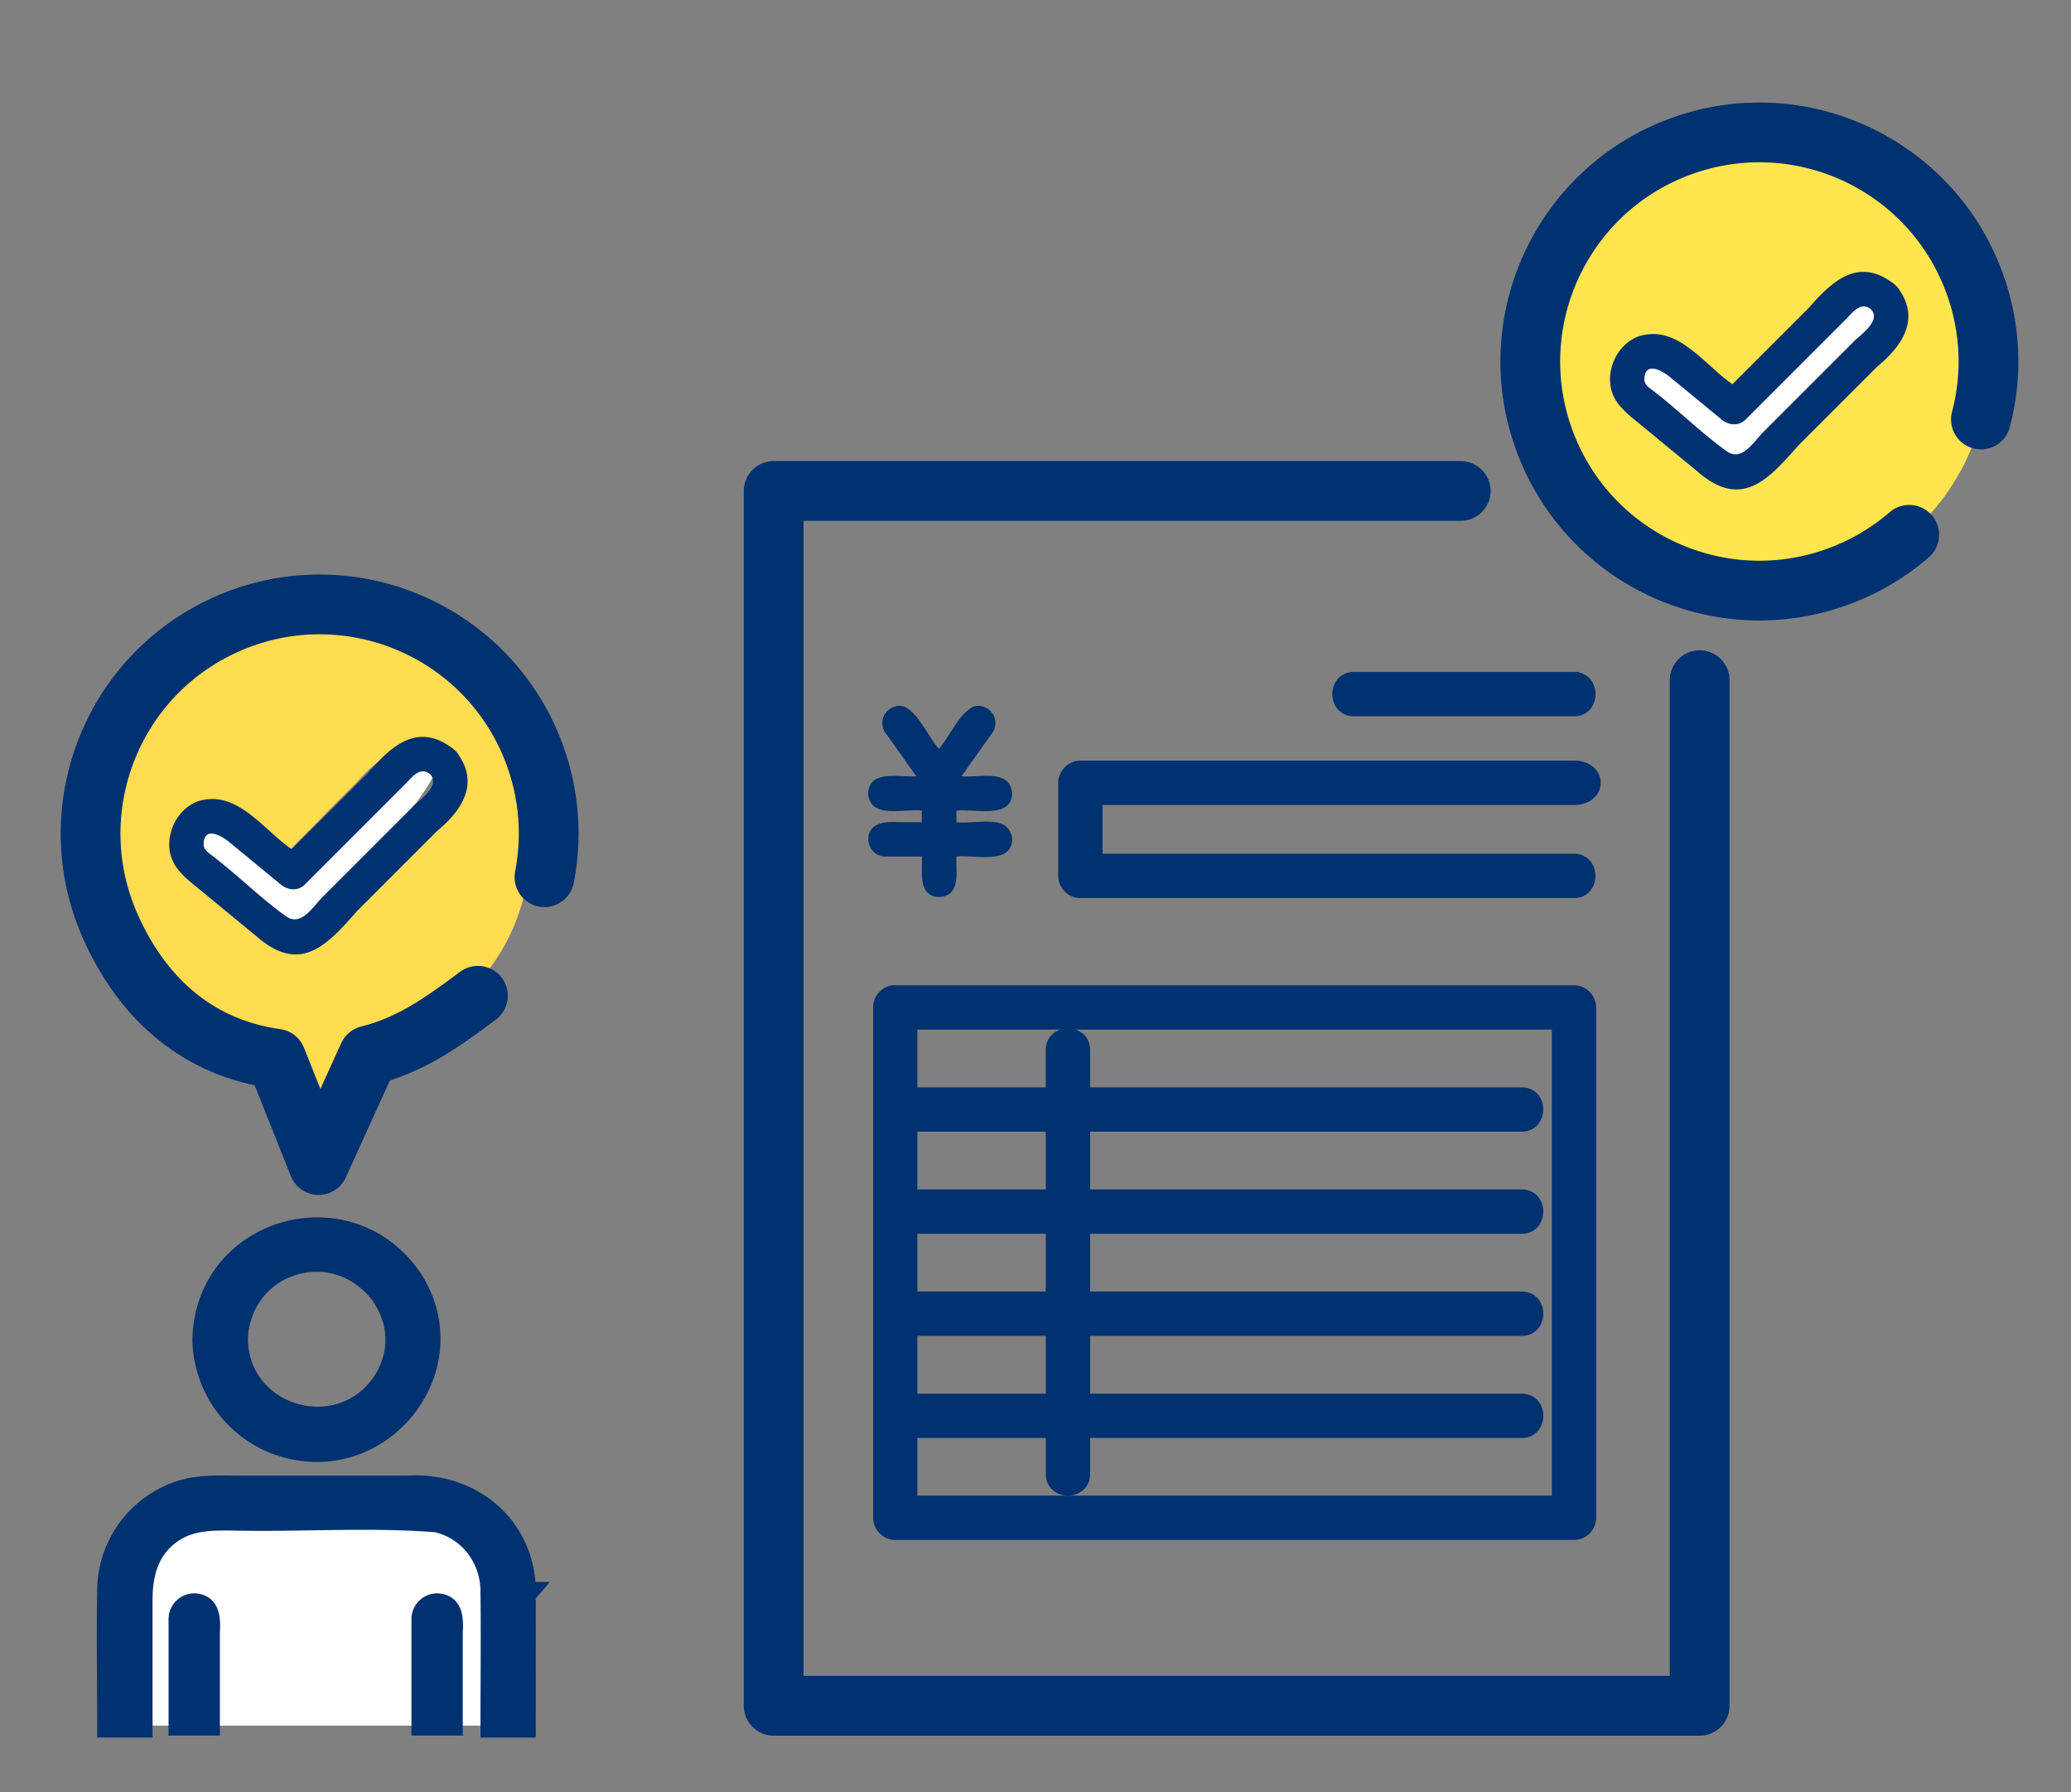
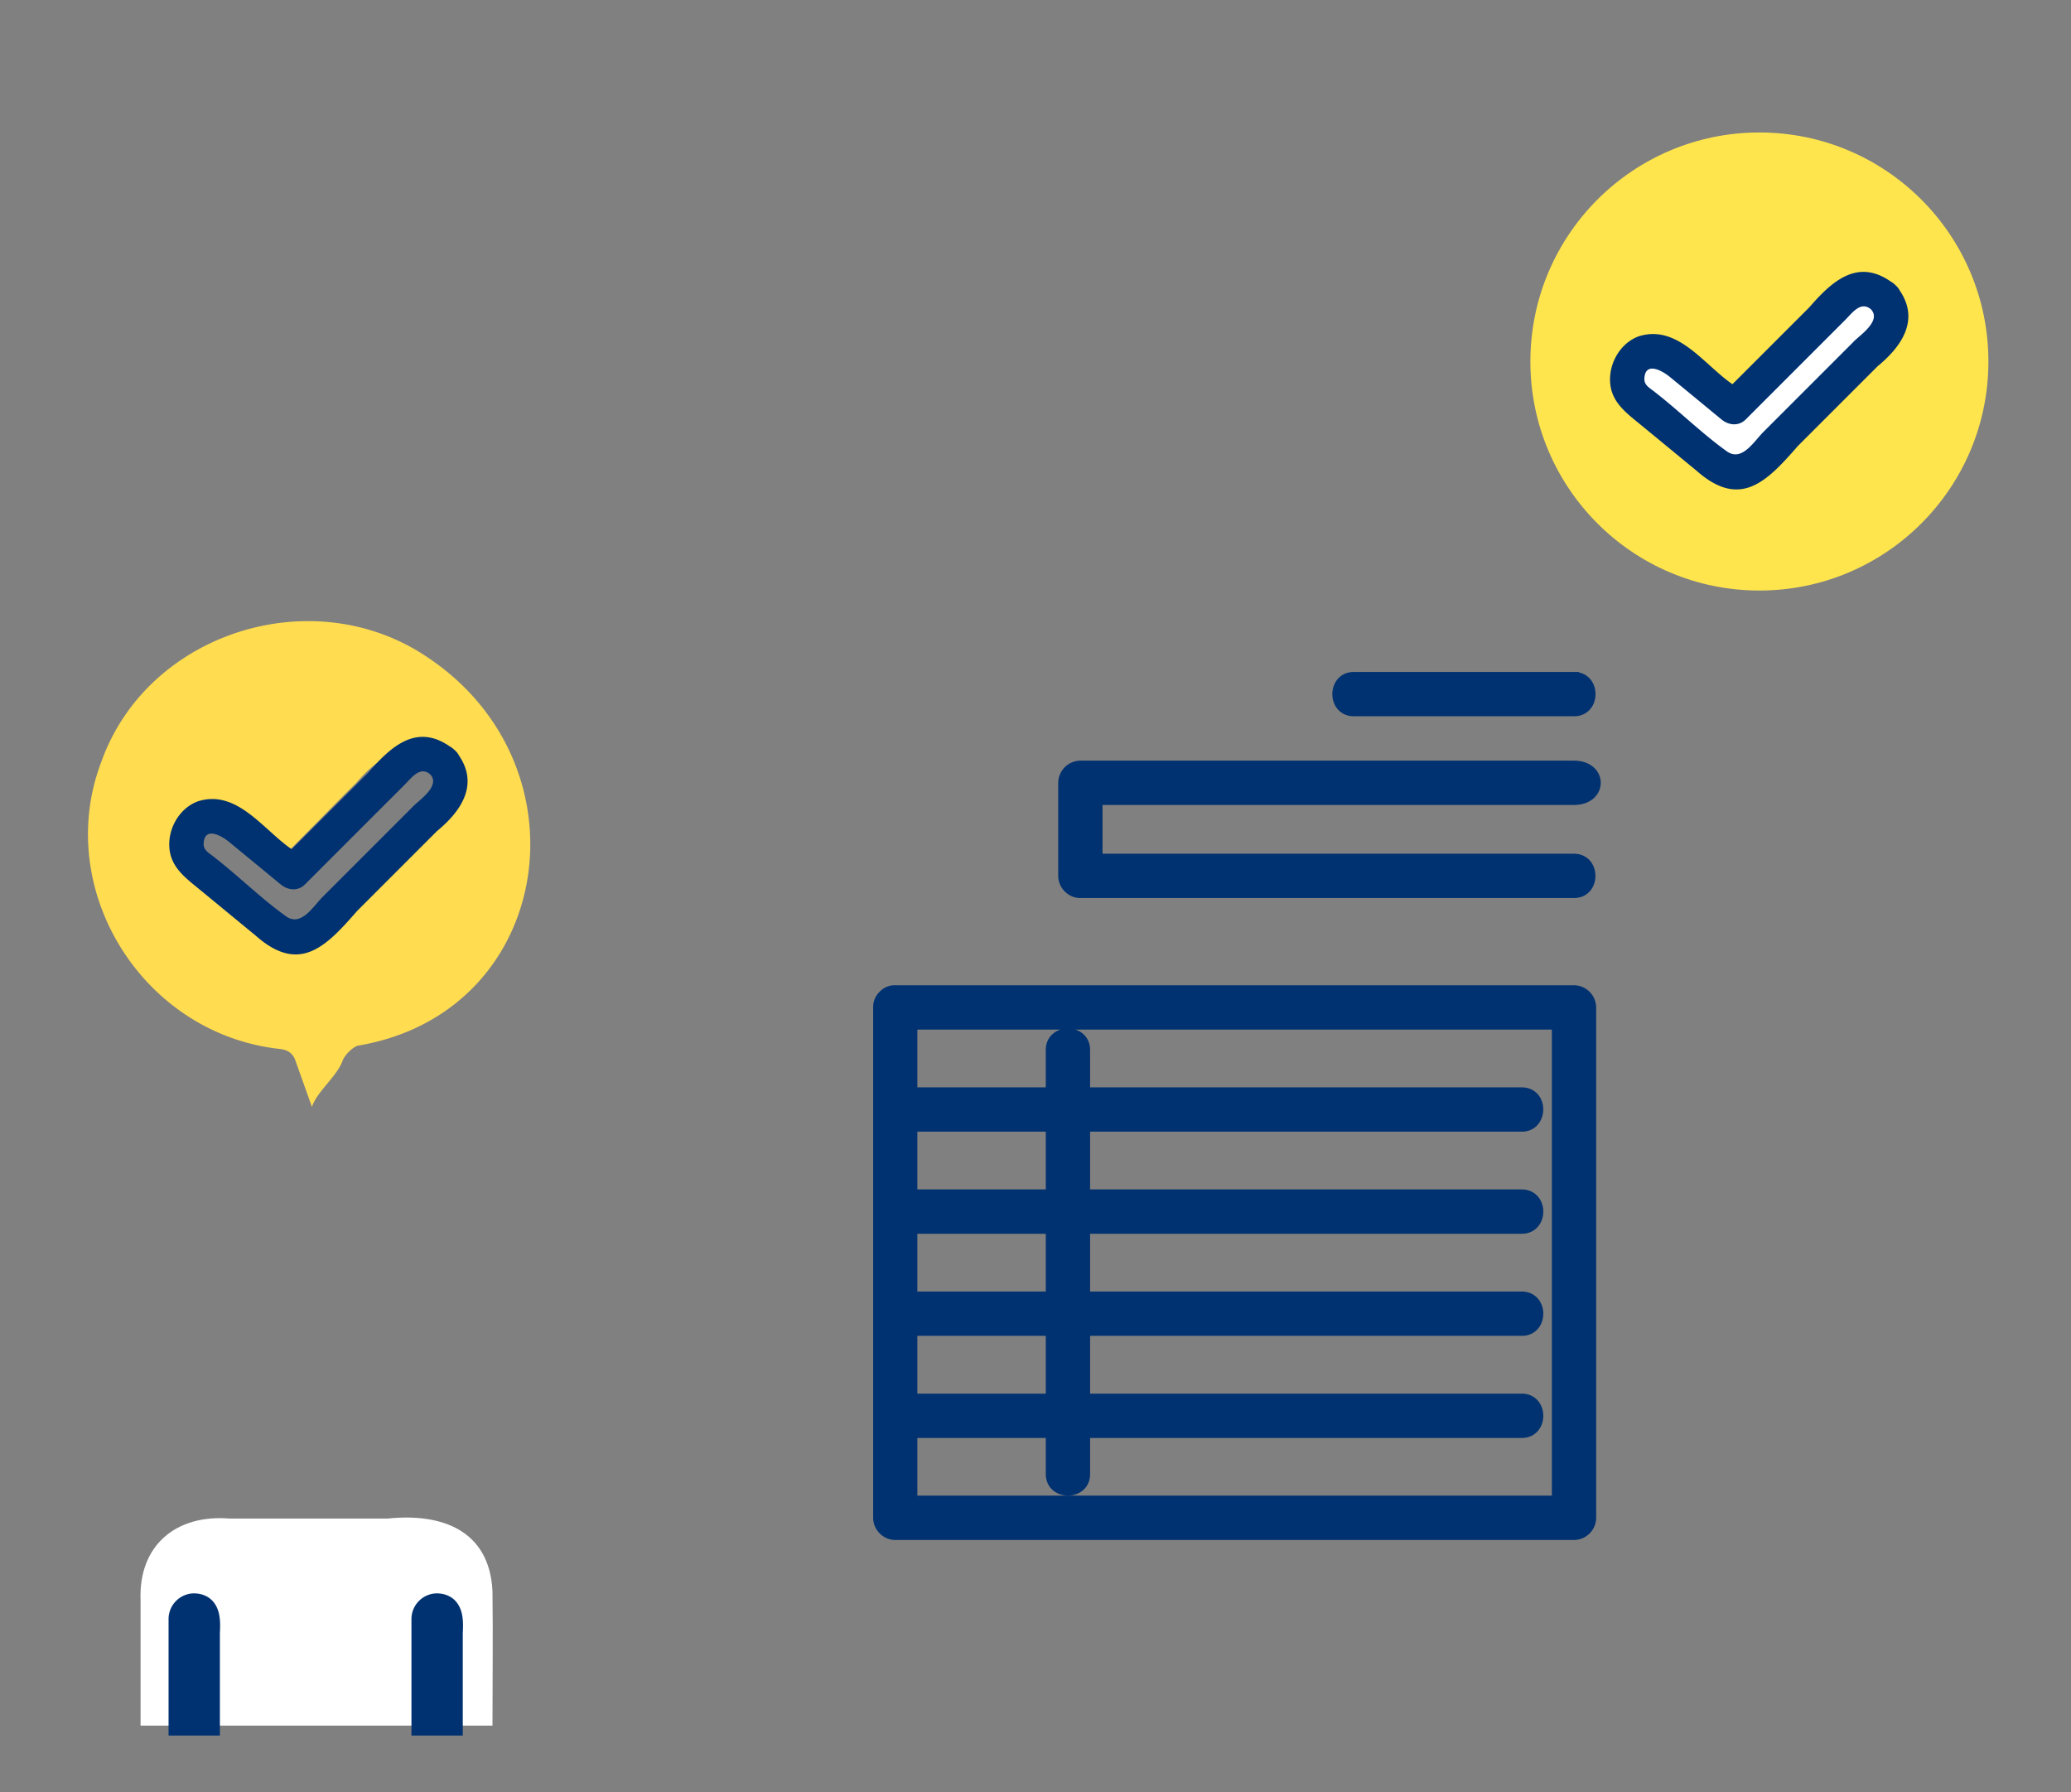
<svg xmlns="http://www.w3.org/2000/svg" width="104" height="90" fill="none">
  <rect width="100%" height="100%" fill="#808080" stroke="none" />
  <circle cx="88.352" cy="18.152" r="11.5" fill="#FFE54D" />
-   <path d="M45.148 41.285c-.658-.048-1.537 0-1.547.863.021.469.377.862.862.862h1.838c.027.75-.231 2 .863 2.033 1.105-.07.836-1.256.863-2.033.873-.113 2.755.453 2.803-.862-.119-1.348-1.892-.733-2.803-.863v-.582c.873-.113 2.755.453 2.803-.863-.108-1.277-1.687-.765-2.55-.862l1.59-2.237c.124-.173.14-.47.087-.663-.114-.443-.62-.74-1.062-.604-.788.399-1.165 1.466-1.747 2.13-.56-.637-.992-1.77-1.747-2.13-.436-.13-.954.156-1.062.604-.048.215-.043.48.087.663l1.59 2.237c-.825.075-2.356-.367-2.426.862.118 1.321 1.806.744 2.7.863v.582h-1.153.01z" fill="#003170" />
  <path d="M57.326 43.118h-2.21v-2.949h23.92c1.465 0 1.465-1.725 0-1.725H54.253a.876.876 0 00-.862.862v4.674c0 .464.393.863.862.863h24.783c1.11 0 1.11-1.725 0-1.725h-21.71zM79.04 33.99H67.99c-1.111 0-1.111 1.726 0 1.726h11.05c1.111 0 1.111-1.725 0-1.725zM44.955 77.076h34.087a.872.872 0 00.863-.863V50.584a.876.876 0 00-.863-.862H44.955a.781.781 0 00-.582.231c-.017.017-.033.027-.043.044a.803.803 0 00-.232.587v25.63c0 .463.393.862.862.862h-.005zm.862-20.502h6.95v3.401h-6.95v-3.401zm0 5.127h6.95v3.401h-6.95V61.7zm0 5.865v-.739h6.95v3.402h-6.95v-2.663zm0 4.388h6.95v2.06c0 1.11 1.725 1.11 1.725 0v-2.06h21.925c1.11 0 1.11-1.725 0-1.725H54.492v-3.402h21.925c1.11 0 1.11-1.725 0-1.725H54.492V61.7h21.925c1.11 0 1.11-1.725 0-1.725H54.492v-3.401h21.925c1.083.01 1.132-1.72 0-1.725H54.492v-2.124c0-1.111-1.726-1.111-1.726 0v2.123h-6.949v-3.401H78.18V75.35H45.817v-3.402.005z" fill="#003170" stroke="#003170" stroke-width=".5" />
-   <path d="M73.352 24.652h-34.5v61h46.5v-51.5m14.125-13.088c.583-2.216.51-4.628-.354-6.938-2.223-5.95-8.849-8.97-14.798-6.746-5.95 2.224-8.97 8.85-6.746 14.798 2.224 5.95 8.85 8.97 14.799 6.746a11.477 11.477 0 003.496-2.07" stroke="#003170" stroke-width="3" stroke-linecap="round" stroke-linejoin="round" />
  <path d="M94.852 15.652c0-1-1-1.5-2-1-.5.5-5 5.5-6 5.5s-3-2.5-4-2.5-1 1-1 1.5 4 4.5 5.5 4.5 7.5-7 7.5-8z" fill="#fff" />
  <path d="M95.176 14.311a.937.937 0 00-.227-.172c-1.692-1.186-2.975.01-4.091 1.293l-3.86 3.86c-1.424-.975-2.744-3.013-4.69-2.41-.868.308-1.44 1.219-1.456 2.125-.022 1.137.776 1.692 1.574 2.35.922.755 1.838 1.515 2.76 2.27 2.2 1.951 3.526.571 5.1-1.235l4.011-4.01c1.197-.982 2.108-2.314 1.105-3.79a.918.918 0 00-.231-.286l.005.005zm-2.097 2.852l-4.523 4.523c-.48.48-1.068 1.493-1.817.992-1.272-.906-2.404-2.038-3.644-2.998-.243-.199-.534-.328-.518-.673.043-.885.911-.383 1.278-.081.868.711 1.73 1.423 2.593 2.135.361.296.862.355 1.218 0l5.014-5.014c.334-.334.76-.944 1.272-.518.545.572-.539 1.294-.879 1.634h.006z" fill="#003170" />
  <path d="M24.73 79.875c-.157-3.014-2.512-3.907-5.243-3.626h-7.973c-2.706-.213-4.559 1.379-4.455 4.092v6.306h1.907v-5.364c0-.422.36-.777.788-.777.838.03.823.85.789 1.471v4.67h10.615v-5.364c0-.422.36-.777.788-.777.838.03.823.85.789 1.471v4.67h1.996c0-2.258.03-4.515 0-6.772z" fill="#fff" />
  <path d="M21.266 32.87C15.54 29.184 7.42 31.825 5.112 38.19c-2.493 6.416 2.016 13.74 8.96 14.483.37.044.63.21.758.568.276.777.557 1.559.833 2.335.286-.806 1.263-1.529 1.55-2.335.083-.242.513-.693.789-.741 9.866-1.675 11.701-14.243 3.26-19.63h.004zm.616 7.907c-1.345 1.562-2.966 2.922-4.405 4.417-.611.601-1.272 1.529-2.139 1.766-.887.243-1.592-.208-2.247-.742-.774-.626-1.548-1.257-2.326-1.884-.685-.558-1.36-1.029-1.346-1.99.015-.781.518-1.558 1.272-1.82 1.646-.51 2.183 1.812 3.38 2.628 1.07-1.053 2.726-2.764 3.795-3.817.961-1.092 2.07-2.078 3.519-1.087a.77.77 0 01.207.155.594.594 0 01.133.16c.497.636.581 1.505.152 2.213h.005z" fill="#FFDC50" />
-   <path d="M13.948 72.455c4.953 1.786 9.437-3.563 6.78-8.034-3.035-4.78-10.333-2.8-10.466 2.835a5.63 5.63 0 003.681 5.199h.005zm.542-8.946c3.583-1.267 6.82 2.563 4.884 5.796-2.144 3.446-7.461 1.975-7.525-2.049.024-1.645 1.05-3.18 2.646-3.747h-.005zm11.818 16.527c.045-3.267-2.592-5.548-5.854-5.34H12.11c-1.016 0-2.065-.072-3.041.248a5.199 5.199 0 00-3.588 4.859c-.04 2.281 0 4.562 0 6.844H7.06V80.34c0-1.359.34-2.635 1.548-3.456.902-.611 1.872-.635 2.907-.635 3.475.092 6.998-.185 10.453.097 1.67.407 2.74 1.864 2.76 3.529.029 2.257 0 4.514 0 6.77h1.576c0-2.203.005-4.407 0-6.61h.005z" fill="#003170" stroke="#003170" stroke-width="1.2" />
  <path d="M10.542 81.977c.034-.621.05-1.442-.789-1.47a.791.791 0 00-.788.776v5.364h1.577v-4.67zm12.198 0c.034-.621.048-1.442-.79-1.47a.791.791 0 00-.788.776v5.364h1.577v-4.67z" fill="#003170" stroke="#003170" />
-   <path d="M21.852 38.652c0-1-1-1.5-2-1-.5.5-5 5.5-6 5.5s-3-2.5-4-2.5-1 1-1 1.5 4 4.5 5.5 4.5 7.5-7 7.5-8z" fill="#fff" />
  <path d="M22.824 37.66a.936.936 0 00-.226-.173c-1.693-1.186-2.976.01-4.092 1.294l-3.86 3.86c-1.423-.976-2.744-3.014-4.69-2.41-.868.307-1.44 1.218-1.456 2.124-.021 1.137.777 1.693 1.575 2.35.921.755 1.838 1.515 2.76 2.27 2.2 1.951 3.525.571 5.1-1.235l4.01-4.01c1.197-.982 2.108-2.313 1.106-3.79a.918.918 0 00-.232-.286l.005.005zm-2.097 2.851l-4.523 4.523c-.48.48-1.067 1.493-1.817.992-1.272-.906-2.404-2.038-3.644-2.997-.242-.2-.534-.33-.517-.674.043-.884.91-.383 1.277-.081.868.712 1.73 1.423 2.593 2.135.361.296.863.356 1.219 0 1.67-1.672 3.342-3.343 5.013-5.014.335-.334.76-.943 1.273-.517.544.571-.54 1.293-.88 1.633h.006z" fill="#003170" />
-   <path d="M27.341 44.046c.44-2.25.212-4.652-.797-6.902-2.6-5.795-9.405-8.384-15.2-5.785-5.795 2.6-8.385 9.405-5.785 15.2 1.683 3.751 4.52 6.076 8.312 6.604L16 58.5l2.5-5.5c2-.5 3.5-1.5 5.5-3" stroke="#003170" stroke-width="3" stroke-linecap="round" stroke-linejoin="round" />
</svg>